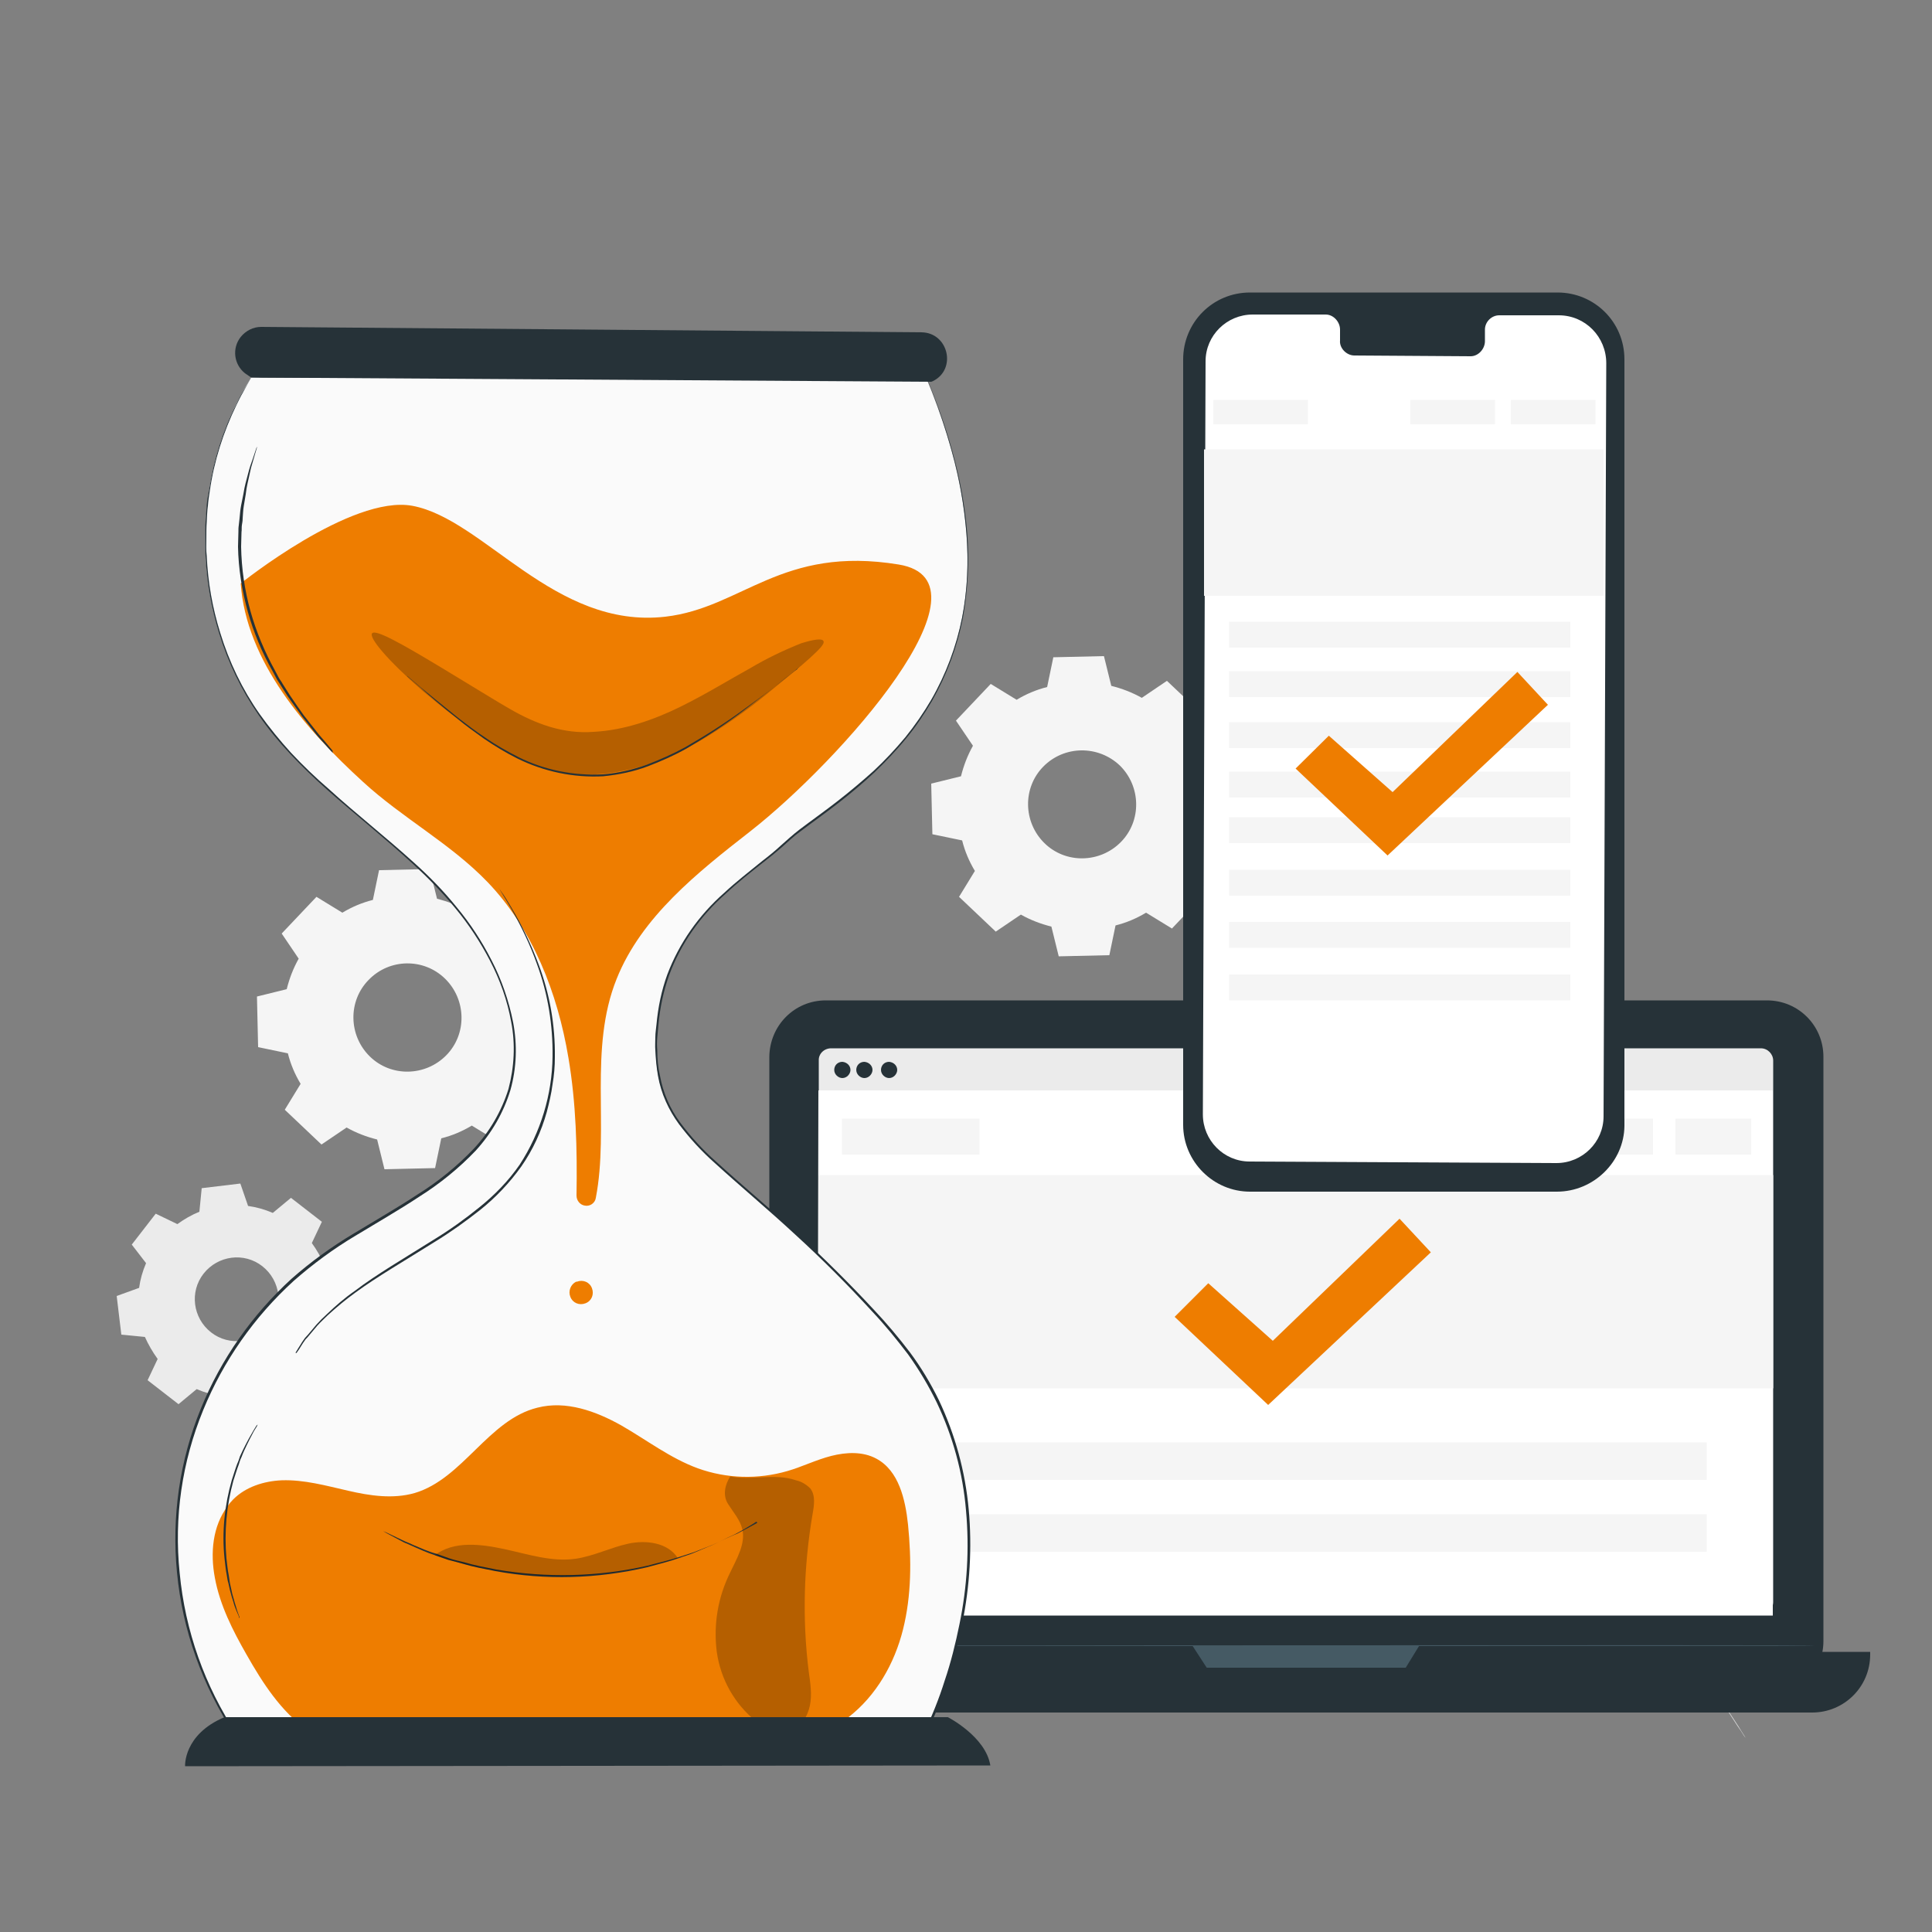
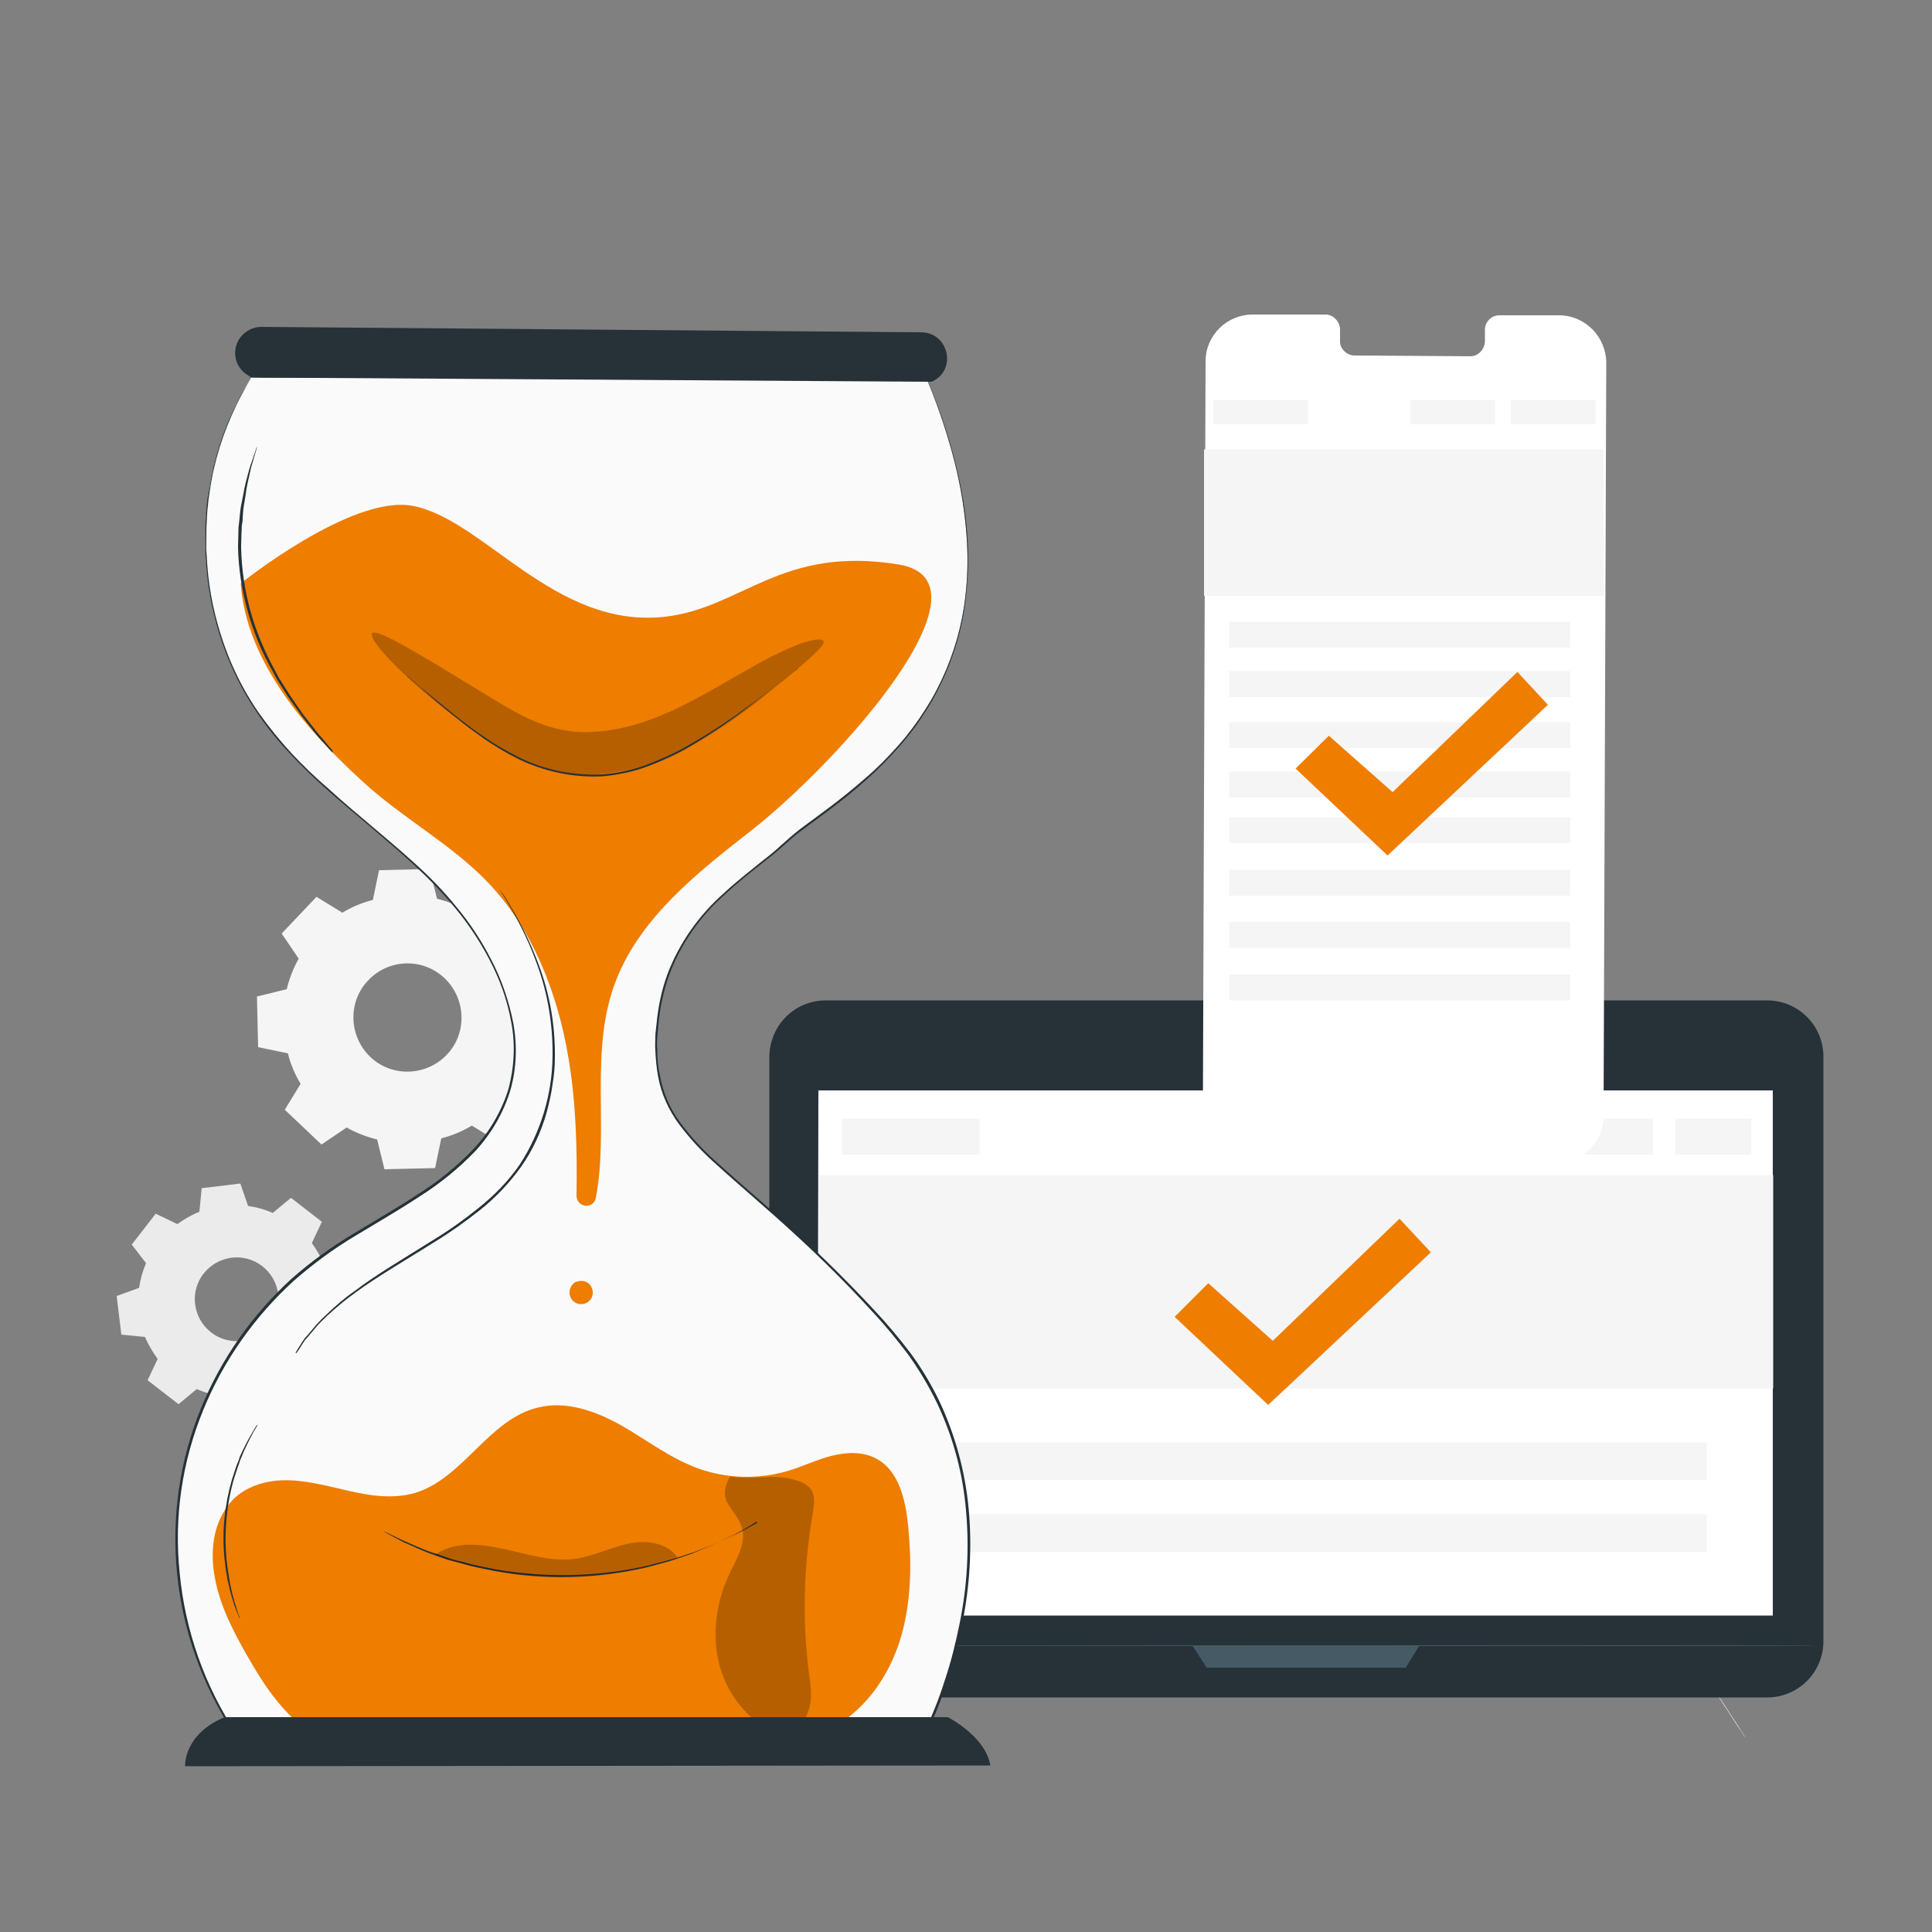
<svg xmlns="http://www.w3.org/2000/svg" version="1.1" id="Capa_1" x="0px" y="0px" viewBox="0 0 500 500" style="enable-background:new 0 0 500 500;" xml:space="preserve">
  <rect x="0" y="0" width="500" height="500" fill="#808080" stroke="none" />
  <style type="text/css">
	.st0{fill:#E0E0E0;}
	.st1{fill:#EBEBEB;}
	.st2{fill:#F5F5F5;}
	.st3{fill:#263238;}
	.st4{fill:#455A64;}
	.st5{fill:#FFFFFF;}
	.st6{fill:#EE7D00;}
	.st7{fill:#FAFAFA;}
	.st8{opacity:0.24;}
</style>
  <path class="st0" d="M462,406.4c0.1,0.1,0.1,0.3,0.2,0.5c0.1,0.3,0.3,0.7,0.4,1.3c0.4,1.1,0.8,2.6,1.3,4.2c0.5,1.7,0.9,3.1,1.2,4.2  l0.4,1.3c0.1,0.2,0.1,0.3,0.1,0.5c-0.1-0.1-0.1-0.3-0.2-0.4c-0.1-0.3-0.3-0.7-0.4-1.3c-0.3-1.1-0.8-2.6-1.3-4.2s-0.9-3.1-1.2-4.2  c-0.1-0.5-0.3-0.9-0.4-1.3C462.1,406.7,462.1,406.6,462,406.4z" />
  <path class="st0" d="M452.2,424.1c0.1,0.1,0.2,0.2,0.3,0.4l0.7,1c0.6,0.9,1.4,2.1,2.3,3.5s1.7,2.6,2.2,3.5c0.3,0.4,0.5,0.8,0.7,1.1  c0.1,0.1,0.2,0.3,0.2,0.4c-0.1-0.1-0.2-0.2-0.3-0.4l-0.7-1c-0.6-0.9-1.4-2.1-2.3-3.5s-1.7-2.6-2.2-3.5c-0.3-0.4-0.5-0.8-0.7-1.1  C452.3,424.4,452.3,424.3,452.2,424.1z" />
  <path class="st0" d="M443.5,437.1c0.1,0.1,0.3,0.3,0.4,0.5l0.9,1.4c0.8,1.1,1.8,2.7,2.9,4.4c1.1,1.7,2.2,3.3,2.9,4.5l0.9,1.4  c0.1,0.2,0.2,0.3,0.3,0.5c-0.1-0.1-0.2-0.3-0.4-0.5c-0.2-0.3-0.5-0.8-0.9-1.4c-0.8-1.1-1.8-2.7-2.9-4.4c-1.1-1.7-2.2-3.3-2.9-4.5  l-0.9-1.4C443.6,437.5,443.5,437.3,443.5,437.1z" />
  <path class="st1" d="M45.9,316.8c1.8-1.3,3.7-2.4,5.7-3.2l0.6-6.1l10-1.2l2,5.8c2.2,0.3,4.3,0.9,6.4,1.8l4.7-3.9l8,6.2l-2.6,5.5  c1.3,1.8,2.4,3.7,3.2,5.7L90,328l1.2,10l-5.8,2.1c-0.3,2.2-0.9,4.3-1.8,6.4l3.9,4.7l-6.3,7.9l-5.5-2.6c-1.8,1.3-3.7,2.4-5.7,3.3  l-0.6,6.1l-10,1.2l-2.1-5.8c-2.2-0.3-4.3-0.9-6.4-1.8l-4.7,3.9l-8-6.2l2.6-5.5c-1.3-1.8-2.4-3.7-3.3-5.7l-6.1-0.6l-1.2-10l5.8-2.1  c0.3-2.2,0.9-4.3,1.8-6.4l-3.7-4.8l6.2-8L45.9,316.8L45.9,316.8z M52.7,329.6c-3.7,4.7-2.8,11.5,1.9,15.2s11.5,2.8,15.2-1.9  c3.7-4.7,2.8-11.5-1.9-15.2C63.2,324,56.4,324.9,52.7,329.6L52.7,329.6z" />
  <path class="st2" d="M425.9,267.7c0.9-0.5,1.8-0.9,2.8-1.2l0.6-2.7l4.6-0.1l0.7,2.7c1,0.2,1.9,0.6,2.8,1.1l2.3-1.5l3.3,3.2l-1.5,2.4  c0.5,0.9,0.9,1.8,1.2,2.8l2.7,0.6l0.1,4.6l-2.7,0.7c-0.2,1-0.6,1.9-1.1,2.8l1.5,2.3l-3.2,3.3l-2.4-1.4c-0.9,0.5-1.8,0.9-2.8,1.2  l-0.6,2.7l-4.6,0.1l-0.7-2.7c-1-0.2-1.9-0.6-2.8-1.1l-2.3,1.5l-3.3-3.2l1.5-2.4c-0.5-0.9-0.9-1.8-1.2-2.8l-2.7-0.6l-0.1-4.6l2.7-0.7  c0.2-1,0.6-1.9,1.1-2.8l-1.5-2.3l3.2-3.3L425.9,267.7L425.9,267.7z M428.4,273.8c-1.9,2-1.8,5.1,0.1,7s5.1,1.8,7-0.1  c1.9-2,1.8-5.1-0.1-7C433.4,271.8,430.3,271.8,428.4,273.8L428.4,273.8L428.4,273.8z" />
  <path class="st2" d="M88.6,236.2c2.5-1.5,5.1-2.6,7.9-3.3l1.6-7.7l13.1-0.3l1.9,7.7c2.8,0.7,5.4,1.7,7.9,3.1l6.5-4.4l9.5,9l-4.1,6.7  c1.5,2.5,2.6,5.1,3.3,7.9l7.7,1.6l0.3,13.1l-7.7,1.9c-0.7,2.8-1.7,5.4-3.1,7.9l4.4,6.5l-9,9.5l-6.7-4.1c-2.5,1.5-5.1,2.6-7.9,3.3  l-1.6,7.7l-13.1,0.3l-1.9-7.7c-2.8-0.7-5.4-1.7-7.9-3.1l-6.5,4.4l-9.5-9l4.1-6.7c-1.5-2.5-2.6-5.1-3.3-7.9l-7.7-1.6l-0.3-13.1  l7.7-1.9c0.7-2.8,1.7-5.4,3.1-7.9l-4.4-6.5l9-9.5L88.6,236.2L88.6,236.2z M95.4,253.6c-5.4,5.5-5.2,14.4,0.3,19.8s14.4,5.2,19.8-0.3  c5.4-5.5,5.2-14.4-0.3-19.8l0,0C109.7,247.9,100.8,248,95.4,253.6z" />
-   <path class="st2" d="M263.1,181.1c2.5-1.5,5.1-2.6,7.9-3.3l1.6-7.7l13.1-0.3l1.9,7.7c2.8,0.7,5.4,1.7,7.9,3.1l6.5-4.4l9.5,9  l-4.1,6.7c1.5,2.5,2.6,5.1,3.3,7.9l7.7,1.6l0.3,13.1l-7.7,1.9c-0.7,2.8-1.7,5.4-3.1,7.9l4.4,6.5l-9,9.5l-6.7-4.1  c-2.5,1.5-5.1,2.6-7.9,3.3l-1.6,7.7l-13.1,0.3l-1.9-7.7c-2.8-0.7-5.4-1.7-7.9-3.1l-6.5,4.4l-9.5-9l4.1-6.7c-1.5-2.5-2.6-5.1-3.3-7.9  l-7.7-1.6l-0.3-13.1l7.7-1.9c0.7-2.8,1.7-5.4,3.1-7.9l-4.4-6.5l9-9.5L263.1,181.1L263.1,181.1z M270,198.4  c-5.4,5.5-5.2,14.4,0.3,19.8c5.5,5.4,14.4,5.2,19.8-0.3c5.4-5.5,5.2-14.4-0.3-19.8l0,0C284.2,192.8,275.4,192.9,270,198.4z" />
  <path class="st1" d="M429.2,308.7c1.4-0.8,2.8-1.5,4.4-1.9l0.9-4.3l7.3-0.1l1.1,4.3c1.6,0.4,3,1,4.4,1.7l3.7-2.4l5.3,5.1l-2.3,3.8  c0.8,1.4,1.5,2.8,1.9,4.4l4.3,0.9l0.1,7.3l-4.3,1.1c-0.4,1.6-1,3.1-1.7,4.4l2.4,3.7l-5.1,5.3l-3.8-2.3c-1.4,0.8-2.8,1.5-4.4,1.9  l-0.9,4.3l-7.3,0.1l-1.1-4.3c-1.6-0.4-3-1-4.4-1.7l-3.7,2.4l-5.3-5.1l2.3-3.8c-0.8-1.4-1.5-2.8-1.9-4.4l-4.3-0.9l-0.1-7.3l4.3-1.1  c0.4-1.6,1-3,1.7-4.4l-2.4-3.7l5.1-5.3L429.2,308.7z M433.1,318.5c-3,3.1-2.9,8.1,0.2,11.1s8.1,2.9,11.1-0.2s2.9-8.1-0.2-11.1  C441.1,315.3,436.2,315.4,433.1,318.5C433.2,318.5,433.1,318.5,433.1,318.5L433.1,318.5z" />
  <g id="freepik--device-1--inject-53">
    <path class="st3" d="M213.7,258.9h243.6c8.1,0,14.6,6.5,14.6,14.6v151.2c0,8.1-6.5,14.6-14.6,14.6H213.7c-8.1,0-14.6-6.5-14.6-14.6   V273.5C199.2,265.4,205.6,258.9,213.7,258.9z" />
-     <path class="st3" d="M188.6,427.5H484l0,0v0.7c0,8.4-6.8,15-15,15l0,0H203.6c-8.4,0-15-6.8-15-15l0,0V427.5z" />
    <rect x="206.5" y="266.1" class="st3" width="257.3" height="152.3" />
    <polygon class="st4" points="308.6,425.9 312.3,431.6 363.8,431.6 367.3,425.9  " />
-     <path class="st1" d="M215.1,271.3h240.6c1.8,0,3.2,1.5,3.2,3.2v140.1c0,1.8-1.5,3.2-3.2,3.2H215.1c-1.8,0-3.2-1.5-3.2-3.2V274.5   C211.8,272.7,213.3,271.3,215.1,271.3z" />
    <polygon class="st5" points="458.8,418.1 211.5,418.1 211.8,282.2 458.8,282.2  " />
    <path class="st3" d="M232.2,276.9c0,1-0.9,2.1-2.1,2.1c-1,0-2.1-0.9-2.1-2.1c0-1.2,0.9-2.1,2.1-2.1   C231.3,274.9,232.2,275.8,232.2,276.9z" />
    <path class="st3" d="M220.1,276.9c0,1-0.9,2.1-2.1,2.1c-1,0-2.1-0.9-2.1-2.1c0-1.2,0.9-2.1,2.1-2.1   C219.2,274.9,220.1,275.8,220.1,276.9z" />
    <path class="st3" d="M225.8,276.9c0,1-0.9,2.1-2.1,2.1c-1,0-2.1-0.9-2.1-2.1c0-1.2,0.9-2.1,2.1-2.1   C224.9,274.9,225.8,275.8,225.8,276.9z" />
    <path class="st4" d="M469.5,425.9c0,0.1-60.5,0.1-135.2,0.1s-135.2-0.1-135.2-0.1c0-0.1,60.5-0.1,135.2-0.1   S469.5,425.7,469.5,425.9z" />
    <rect x="211.8" y="304.1" class="st2" width="247.1" height="55.2" />
    <rect x="217.9" y="289.5" class="st2" width="35.6" height="9.3" />
    <rect x="433.6" y="289.5" class="st2" width="19.6" height="9.3" />
    <rect x="395.8" y="289.5" class="st2" width="32" height="9.3" />
    <rect x="357.2" y="289.5" class="st2" width="32" height="9.3" />
    <rect x="223.9" y="391.9" class="st2" width="217.8" height="9.7" />
    <rect x="223.9" y="373.3" class="st2" width="217.8" height="9.7" />
    <polygon class="st6" points="304,340.8 312.7,332.1 329.4,347 362.2,315.4 370.3,324.1 328.2,363.6  " />
  </g>
  <g id="freepik--Hourglass--inject-34">
    <path class="st7" d="M65,97.7c-16.8,26.4-15.7,62.9,2.7,88.2c12.2,16.9,30.5,28.2,45.1,43.1c14.5,14.9,25.6,36.9,17.9,56.2   c-7.8,19.7-30.7,27.7-47.8,40.2C43.5,354.1,33.9,408.7,61,449h178c0,0,31.3-59.6-8.9-105s-61.8-46.2-60.3-75.9   c1.5-29.8,22.3-39.5,34.2-50.6c11.9-11.2,70-37.2,35.7-119.7L65,97.7z" />
    <path class="st3" d="M65,97.7h3.1h9h34.7l127.9-0.1h0.1v0.1c2.6,6.2,4.9,12.6,6.7,19.2c1.9,6.8,3.2,13.8,3.8,20.9   c0.6,7.4,0.2,14.8-1.1,22.1c-1.5,7.6-4.2,14.8-8,21.5c-2,3.4-4.2,6.7-6.7,9.7c-2.5,3.1-5.3,6-8.2,8.8c-3,2.8-6.1,5.4-9.3,7.9   c-3.2,2.5-6.6,4.9-9.9,7.4c-1.7,1.2-3.1,2.6-4.7,4c-1.6,1.4-3.2,2.7-4.9,4c-3.3,2.6-6.6,5.2-9.7,8.1c-6.5,5.7-11.6,12.9-14.6,21   c-1.5,4.2-2.4,8.5-2.8,12.9c-0.1,1-0.2,2.2-0.3,3.3s-0.1,2.2,0,3.3c0,2.2,0.2,4.4,0.7,6.6c0.8,4.4,2.6,8.6,5.3,12.2   c2.7,3.6,5.8,7,9.2,10c6.8,6.2,13.9,12.1,20.8,18.4c6.9,6.4,13.6,13,20.1,20c3.3,3.5,6.4,7.2,9.3,11c2.9,3.9,5.4,8.1,7.5,12.4   c4.2,8.9,6.8,18.4,7.7,28.2c0.9,9.9,0.3,19.9-1.7,29.7c-1,4.9-2.2,9.8-3.8,14.6c-1.5,4.8-3.4,9.5-5.6,14l-0.1,0.1H60.8l-0.1-0.1   c-8.3-12.6-13.5-27-14.9-42c-1.4-14.4,0.7-29,6.2-42.4c5.2-12.8,13.3-24.3,23.5-33.6c5-4.4,10.4-8.3,16.1-11.7   c5.6-3.4,11.2-6.6,16.5-10.1c5.3-3.3,10.2-7.3,14.5-11.8c4.1-4.4,7.2-9.7,9-15.5c1.5-5.7,1.8-11.6,0.7-17.3   c-1-5.6-2.9-10.9-5.5-15.9c-2.5-4.8-5.5-9.4-9-13.6c-3.3-4-7-7.8-10.8-11.3c-7.5-6.9-15.2-13-22.2-19.2c-3.5-3.1-6.8-6.3-9.8-9.5   c-2.9-3.1-5.7-6.5-8.1-10c-4.5-6.5-7.9-13.6-10.2-21.1c-2-6.5-3.2-13.2-3.5-20c-0.1-1.5-0.1-3.1-0.1-4.6s0-2.9,0.1-4.4   c0.1-1.4,0.2-2.8,0.3-4.2c0.1-1.4,0.4-2.6,0.6-3.9c1.2-7.7,3.5-15.2,7-22.1c0.5-1.1,1-2.1,1.6-3.1l1.3-2.2   C64.6,98.3,65,97.7,65,97.7l-1,1.8l-1.2,2.2c-0.6,1-1.1,2.1-1.6,3.1c-3.4,7-5.8,14.5-6.9,22.2c-0.2,1.3-0.4,2.5-0.5,3.9   c-0.2,1.3-0.2,2.7-0.3,4.1s-0.1,2.9-0.1,4.3c0,1.5-0.1,3,0.1,4.6c0.3,6.8,1.5,13.5,3.5,19.9c2.3,7.5,5.7,14.6,10.2,21   c2.5,3.5,5.2,6.8,8.1,10c3,3.2,6.3,6.4,9.8,9.4c6.9,6.3,14.6,12.3,22.2,19.2c3.9,3.5,7.6,7.3,10.9,11.4c3.5,4.2,6.5,8.8,9,13.7   c2.6,5,4.5,10.5,5.6,16.1c1.1,5.8,0.9,11.8-0.7,17.5c-1.8,5.9-4.9,11.2-9,15.7c-4.3,4.5-9.2,8.5-14.6,11.9   c-5.3,3.5-10.9,6.7-16.5,10.1c-5.7,3.4-11,7.3-16,11.7c-10.2,9.3-18.2,20.7-23.4,33.4c-5.5,13.4-7.6,27.8-6.1,42.2   c1.4,14.9,6.5,29.3,14.8,41.8l-0.2-0.1h178l-0.2,0.1c2.2-4.5,4.1-9.2,5.6-14c1.6-4.7,2.8-9.6,3.8-14.5c2-9.7,2.6-19.6,1.7-29.5   c-0.8-9.7-3.4-19.2-7.6-28c-2.1-4.3-4.6-8.5-7.4-12.4c-2.9-3.8-5.9-7.5-9.2-11c-6.4-7-13.1-13.7-20-20c-6.9-6.4-14-12.3-20.8-18.5   c-3.4-3-6.5-6.4-9.3-10.1c-2.7-3.7-4.6-7.9-5.4-12.4c-0.4-2.2-0.6-4.5-0.7-6.7c-0.1-1.1,0-2.2,0-3.4c0-1.1,0.2-2.2,0.3-3.3   c0.4-4.4,1.3-8.8,2.8-12.9c3.1-8.2,8.2-15.4,14.8-21.2c3.1-2.9,6.5-5.5,9.8-8.2c1.7-1.3,3.3-2.6,4.8-4c1.6-1.4,3.1-2.8,4.8-4.1   c3.3-2.5,6.7-4.9,9.9-7.4c3.2-2.5,6.3-5.1,9.3-7.8c2.9-2.7,5.6-5.6,8.2-8.7c2.5-3.1,4.7-6.3,6.7-9.7c3.8-6.6,6.5-13.8,8-21.3   c1.4-7.2,1.7-14.6,1.1-21.9c-0.6-7.1-1.8-14.1-3.7-20.9c-1.8-6.5-4-13-6.6-19.2l0.2,0.1l-127.8-0.1H77.1h-9L65,97.7z" />
    <path class="st6" d="M232.6,146.1c26.2,4.3-15.1,50.8-38.5,69.1c-13.6,10.6-28.1,22.1-34.5,38.1c-7.3,18.1-1.9,38.5-5.4,56.7   c-0.2,1.4-1.6,2.3-2.9,2c-1.2-0.2-2.1-1.3-2.1-2.6c0.2-12-0.1-23.9-2.1-35.7c-2.8-16.7-9.2-33.2-20.9-45.4   c-9.6-10-22.1-16.6-32.3-26C79,188.7,63.7,171.1,62.3,151c0,0,28.6-23,44.4-20.1c18.5,3.4,36.8,32,65.5,28.7   C192.1,157.3,202.2,141.1,232.6,146.1z" />
    <path class="st6" d="M235,394.6c-0.7-6.6-2.4-14-8.2-17.1c-3.5-1.9-7.8-1.7-11.7-0.7s-7.5,2.8-11.3,3.9c-7.6,2.2-15.7,2-23.2-0.7   c-7.1-2.6-13.2-7.3-19.8-11.1c-6.6-3.7-14.3-6.5-21.7-4.6c-12.7,3.1-19.3,18.4-31.8,22.1c-5.6,1.6-11.6,0.7-17.2-0.6   c-5.7-1.3-11.4-2.9-17.2-2.7c-4.6,0.2-9.3,1.7-12.5,4.9l0,0l-0.1,0.1c-0.5,0.5-1,1.1-1.4,1.7c-3.9,5.2-4.5,12.1-3.3,18.5   c1.3,7.1,4.6,13.6,8.2,19.9c4.2,7.4,8.9,14.7,15.9,19.7c8.5,6.1,19.3,1.9,29.7,2.7c24.4,1.9,50.6,3.2,75,1.3   c12.9-1,24.9,0.4,35.2-7.5c7.2-5.6,11.9-13.9,14.1-22.7S235.9,403.7,235,394.6z" />
    <g class="st8">
      <path d="M189,382.1c-1.4,2.1-2,4.9-0.6,7.1s3.1,4.1,3.7,6.5c0.9,3.8-1.4,7.6-3.1,11.2c-3.2,6.4-4.4,13.5-3.5,20.6    c1,7.1,4.6,13.5,10.2,18c2.5,1.9,5.7,3.4,8.7,2.5c2.8-0.9,4.6-3.7,5.2-6.6c0.6-2.9,0.1-5.9-0.3-8.8c-1.7-13.6-1.3-27.3,1-40.8    c0.4-2.2,0.8-4.8-0.6-6.6c-1-1-2.3-1.8-3.7-2.1C200.5,381.2,194.6,383.2,189,382.1" />
    </g>
    <path class="st3" d="M47.9,457.1c0,0-0.5-8.2,10.2-12.7h187.2c0,0,9.8,5,11,12.5L47.9,457.1z" />
    <path class="st3" d="M241.3,98.7l-0.3,0.1L65,97.7c0,0-0.6-0.4-1.6-1.1c-2.9-2.3-3.4-6.5-1.1-9.4c1.3-1.6,3.2-2.6,5.3-2.6L238.5,86   C245.5,86.1,247.7,95.7,241.3,98.7z" />
    <g class="st8">
      <path d="M213.1,165.9c0.4,0.7-1,2.1-3.5,4.4c-2.5,2.3-6.3,5.3-10.9,9.1c-5.6,4.6-11.5,8.8-17.8,12.5c-3.9,2.2-7.9,4.1-12.2,5.6    c-2.3,0.8-4.6,1.4-7,1.9c-2.5,0.5-5,0.9-7.6,1c-5.1,0.3-10.3-0.4-15.2-2.1c-4.3-1.6-8.4-3.7-12.2-6.3c-3.5-2.3-6.5-4.6-9.4-6.8    c-2.9-2.2-5.4-4.3-7.8-6.3c-9.2-8-14.1-13.9-13.2-15c0.9-1.1,7.5,2.6,17.8,8.8l8.4,5.1c3,1.8,6.2,3.8,9.5,5.7    c3.3,1.9,6.7,3.5,10.3,4.6c3.7,1.1,7.5,1.6,11.3,1.3c8-0.4,15.8-3.2,22.5-6.5c6.7-3.3,12.8-7.1,18.1-10c4.2-2.5,8.6-4.6,13.1-6.4    C210.8,165.4,212.8,165.2,213.1,165.9z" />
    </g>
    <path class="st6" d="M149.3,331.7c1.6-0.6,3.3,0.1,3.9,1.7s-0.1,3.3-1.7,3.9c-1.6,0.6-3.3-0.1-3.9-1.7c-0.6-1.5,0.1-3.2,1.5-3.9" />
    <path class="st3" d="M86.3,195c-0.2-0.2-0.4-0.4-0.6-0.6l-1.7-1.9c-0.7-0.8-1.7-1.8-2.6-3l-3.3-4.2c-1.1-1.6-2.4-3.3-3.7-5.2   l-1.9-3c-0.3-0.5-0.7-1-1-1.6l-0.9-1.7c-2.8-4.9-5-10.2-6.5-15.6c-1.5-5.4-2.4-11.1-2.5-16.7c0-1.3,0.1-2.6,0.1-3.8   c0-0.6,0-1.2,0.1-1.8c0.1-0.6,0.1-1.2,0.2-1.8c0.1-1.1,0.2-2.3,0.4-3.3c0.2-1.1,0.4-2.1,0.6-3c0.3-2,0.8-3.7,1.2-5.2   c0.2-0.8,0.4-1.5,0.6-2.1l0.6-1.7l0.8-2.4c0.1-0.3,0.2-0.6,0.3-0.8c0,0.3-0.1,0.6-0.2,0.9c-0.2,0.6-0.4,1.4-0.7,2.4l-0.5,1.7   c-0.2,0.6-0.3,1.3-0.5,2.1c-0.3,1.5-0.8,3.2-1,5.2c-0.2,1-0.3,2-0.5,3c-0.2,1.1-0.2,2.2-0.3,3.3c0,0.6-0.1,1.1-0.2,1.7   s0,1.2-0.1,1.8c0,1.2-0.1,2.5-0.1,3.8c0.1,5.6,0.9,11.2,2.4,16.6c1.5,5.4,3.7,10.6,6.4,15.5c0.3,0.6,0.6,1.1,0.9,1.7   c0.3,0.6,0.7,1,1,1.6l1.9,3c1.3,1.9,2.5,3.7,3.6,5.2l3.3,4.2c0.9,1.2,1.9,2.2,2.6,3.1l1.6,1.9C86,194.5,86.1,194.8,86.3,195z" />
    <path class="st3" d="M76.4,350.2c0.1-0.1,0.1-0.2,0.2-0.3l0.6-1c0.3-0.4,0.6-1,1-1.6l0.7-1c0.3-0.3,0.6-0.7,0.9-1l2.1-2.5   c0.8-0.9,1.7-1.8,2.7-2.7c2.3-2.2,4.6-4.2,7.2-6c5.5-4.2,12.7-8.4,20.5-13.3c4.1-2.5,8-5.3,11.7-8.3c4-3.2,7.6-6.9,10.5-11.1   c5.4-8.3,8.4-18.1,8.5-28c0.1-8.1-1.2-16.2-4-23.8c-1.8-5.1-4.2-10.1-6.9-14.8c-1-1.7-1.8-3-2.3-3.8l-0.6-1   c-0.1-0.2-0.2-0.3-0.2-0.3c0.1,0.1,0.2,0.2,0.2,0.3l0.7,1c0.6,0.8,1.4,2.1,2.4,3.8c2.8,4.7,5.2,9.7,7.1,14.8   c2.9,7.7,4.3,15.8,4.2,24c0,2.4-0.2,4.7-0.6,7c-0.3,2.4-0.9,4.9-1.5,7.2c-1.4,5-3.6,9.8-6.6,14.1c-3,4.2-6.6,8-10.6,11.2   c-3.8,3-7.7,5.8-11.8,8.3c-7.8,4.9-14.9,9-20.5,13.1c-2.5,1.8-4.9,3.8-7.2,5.9c-1,1-1.9,1.8-2.7,2.7l-2.1,2.5   c-0.3,0.4-0.6,0.7-0.9,1l-0.7,1l-1,1.6l-0.7,1C76.6,350,76.5,350.1,76.4,350.2z" />
    <path class="st3" d="M66.7,368.6c-0.1,0.2-0.1,0.3-0.2,0.5l-0.8,1.3c-0.3,0.6-0.7,1.3-1.1,2.1c-0.4,0.8-0.9,1.8-1.4,2.9   c-0.2,0.5-0.5,1.1-0.7,1.7c-0.3,0.6-0.5,1.2-0.7,1.9c-0.5,1.3-0.9,2.7-1.4,4.2c-1.8,6.5-2.4,13.4-1.8,20.1c0.2,1.5,0.3,3,0.6,4.4   c0.1,0.7,0.2,1.3,0.3,2c0.1,0.6,0.3,1.2,0.4,1.8c0.2,1.2,0.6,2.2,0.8,3.1c0.3,0.9,0.5,1.7,0.7,2.3l0.5,1.4c0.1,0.2,0.1,0.3,0.1,0.5   c-0.1-0.1-0.2-0.3-0.2-0.5c-0.2-0.4-0.3-0.8-0.6-1.4c-0.3-0.7-0.6-1.5-0.8-2.3c-0.3-0.9-0.6-1.9-0.9-3.1c-0.1-0.6-0.3-1.2-0.4-1.8   c-0.2-0.6-0.3-1.3-0.4-2c-0.3-1.4-0.4-2.9-0.6-4.4c-0.7-6.8,0-13.7,1.9-20.3c0.5-1.5,0.9-2.9,1.4-4.2c0.3-0.6,0.5-1.3,0.7-1.9   l0.8-1.7c0.5-1,1-2,1.5-2.9c0.4-0.7,0.8-1.4,1.2-2.1l0.8-1.3C66.6,368.8,66.7,368.6,66.7,368.6z" />
    <path class="st3" d="M195.8,393.8l-0.2,0.1l-0.6,0.4l-2.5,1.5l-1.8,1c-0.7,0.4-1.5,0.7-2.3,1.1c-1.7,0.8-3.5,1.8-5.6,2.6l-3.3,1.4   c-1.2,0.5-2.4,0.8-3.7,1.3c-2.5,0.9-5.4,1.6-8.3,2.4c-12.9,3-26.3,3.4-39.3,1c-3-0.6-5.8-1.1-8.4-1.9c-1.3-0.4-2.6-0.7-3.8-1   l-3.4-1.2c-2.2-0.7-4.1-1.6-5.7-2.3c-0.8-0.4-1.6-0.7-2.3-1l-1.9-1l-2.6-1.4l-0.7-0.4l-0.2-0.1c0,0,0.1,0,0.3,0.1l0.7,0.3l2.7,1.3   l1.9,0.9c0.7,0.3,1.5,0.6,2.3,1c1.7,0.7,3.6,1.6,5.8,2.2l3.4,1.2c1.2,0.4,2.5,0.7,3.8,1c2.6,0.8,5.4,1.3,8.4,1.9   c13,2.2,26.3,1.9,39.1-1c2.9-0.8,5.7-1.4,8.3-2.3c1.3-0.4,2.5-0.8,3.7-1.2l3.3-1.3c2.2-0.8,4-1.8,5.6-2.5c0.8-0.4,1.6-0.7,2.3-1   l1.9-1l2.6-1.4l0.7-0.4C195.7,393.8,195.8,393.7,195.8,393.8z" />
    <path class="st3" d="M206.7,172.7c-0.1,0.1-0.1,0.1-0.2,0.2l-0.7,0.6c-0.6,0.5-1.5,1.2-2.7,2.1c-2.3,1.8-5.7,4.5-9.9,7.7   c-4.9,3.8-10.1,7.2-15.5,10.4c-3.2,1.8-6.6,3.3-10,4.6c-3.7,1.4-7.6,2.2-11.6,2.6c-7.7,0.4-15.3-1.2-22.2-4.6   c-3-1.5-5.8-3.2-8.6-5.1c-2.5-1.8-4.9-3.5-6.9-5.2c-4.2-3.3-7.4-6.1-9.6-8.1l-2.6-2.2l-0.7-0.6l-0.2-0.2c0,0,0.1,0,0.3,0.2l0.7,0.6   l2.6,2.2c2.3,1.9,5.6,4.6,9.7,7.9c2.1,1.6,4.4,3.4,7,5.1c2.7,1.9,5.6,3.5,8.5,5c6.8,3.4,14.4,4.9,21.9,4.5   c3.9-0.3,7.7-1.2,11.4-2.5c3.4-1.3,6.8-2.8,9.9-4.5c5.4-3.1,10.6-6.4,15.6-10.1c4.3-3.1,7.7-5.7,10-7.5l2.7-2.1l0.7-0.5   C206.5,172.8,206.6,172.7,206.7,172.7z" />
    <g class="st8">
      <path d="M112.5,402.5c5-3.8,11.9-2.9,18-1.6c6.1,1.3,12.3,3.4,18.5,2.5c4.7-0.7,9-2.9,13.6-3.9c4.6-1,10.2-0.3,12.8,3.7    C154.9,409.8,132.9,409.5,112.5,402.5" />
    </g>
  </g>
  <g id="freepik--device-4--inject-53">
-     <path class="st3" d="M402.9,308.4h-79.4c-9.5,0-17.3-7.8-17.3-17.3V93c0-9.5,7.6-17.3,17.3-17.3c0,0,0,0,0.2,0h79.4   c9.5,0,17.3,7.6,17.3,17.3l0,0v198.4C420.3,300.6,412.5,308.4,402.9,308.4C403.1,308.4,403.1,308.4,402.9,308.4z" />
    <path class="st5" d="M403.4,81.6H388c-2,0-3.7,1.7-3.7,3.7c0,0,0,0,0,0.2v2.8c0,2-1.7,3.9-3.7,3.9l0,0L350.5,92   c-2,0-3.9-1.9-3.7-3.9l0,0v-2.8c0-2-1.7-3.9-3.7-3.9l0,0h-5.4h-13.5c-6.7,0-12.2,5.4-12.2,12.1l-0.7,194.9   c0,6.7,5.4,12.2,12.1,12.2l0,0l79.4,0.4c6.7,0,12.2-5.4,12.2-12.1l0.7-194.9C415.7,87.2,410.3,81.6,403.4,81.6   C403.6,81.6,403.6,81.6,403.4,81.6z" />
    <rect x="311.6" y="116.3" class="st2" width="103.4" height="37.9" />
    <rect x="314" y="103.5" class="st2" width="24.5" height="6.3" />
    <rect x="391" y="103.5" class="st2" width="21.9" height="6.3" />
    <rect x="365" y="103.5" class="st2" width="21.9" height="6.3" />
    <rect x="318.1" y="173.7" class="st2" width="88.3" height="6.7" />
    <rect x="318.1" y="160.9" class="st2" width="88.3" height="6.7" />
    <rect x="318.1" y="199.7" class="st2" width="88.3" height="6.7" />
    <rect x="318.1" y="211.5" class="st2" width="88.3" height="6.7" />
    <rect x="318.1" y="225.1" class="st2" width="88.3" height="6.7" />
    <rect x="318.1" y="238.6" class="st2" width="88.3" height="6.7" />
    <rect x="318.1" y="252.2" class="st2" width="88.3" height="6.7" />
    <rect x="318.1" y="186.9" class="st2" width="88.3" height="6.7" />
    <polygon class="st6" points="335.3,198.9 343.9,190.4 360.4,205 392.7,173.9 400.6,182.4 359.1,221.4  " />
  </g>
</svg>